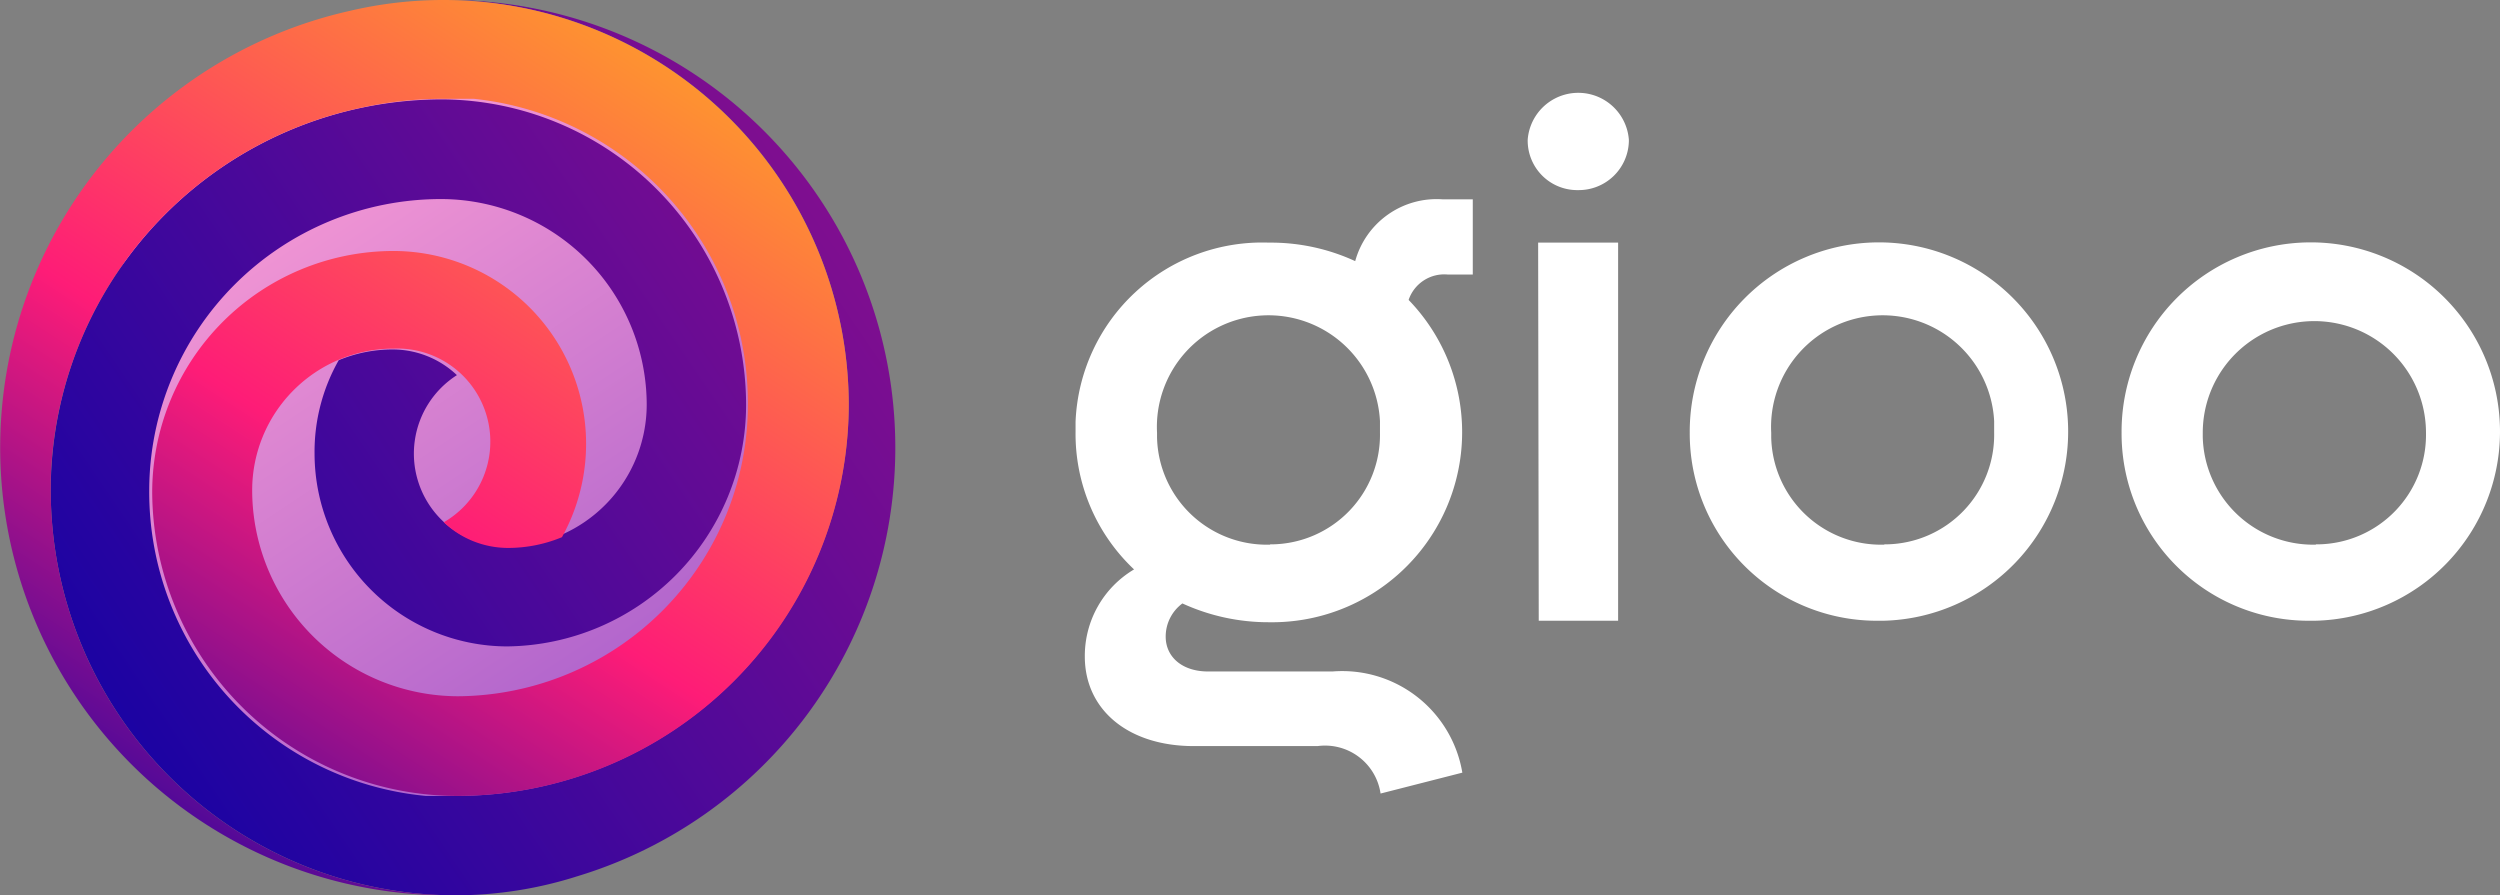
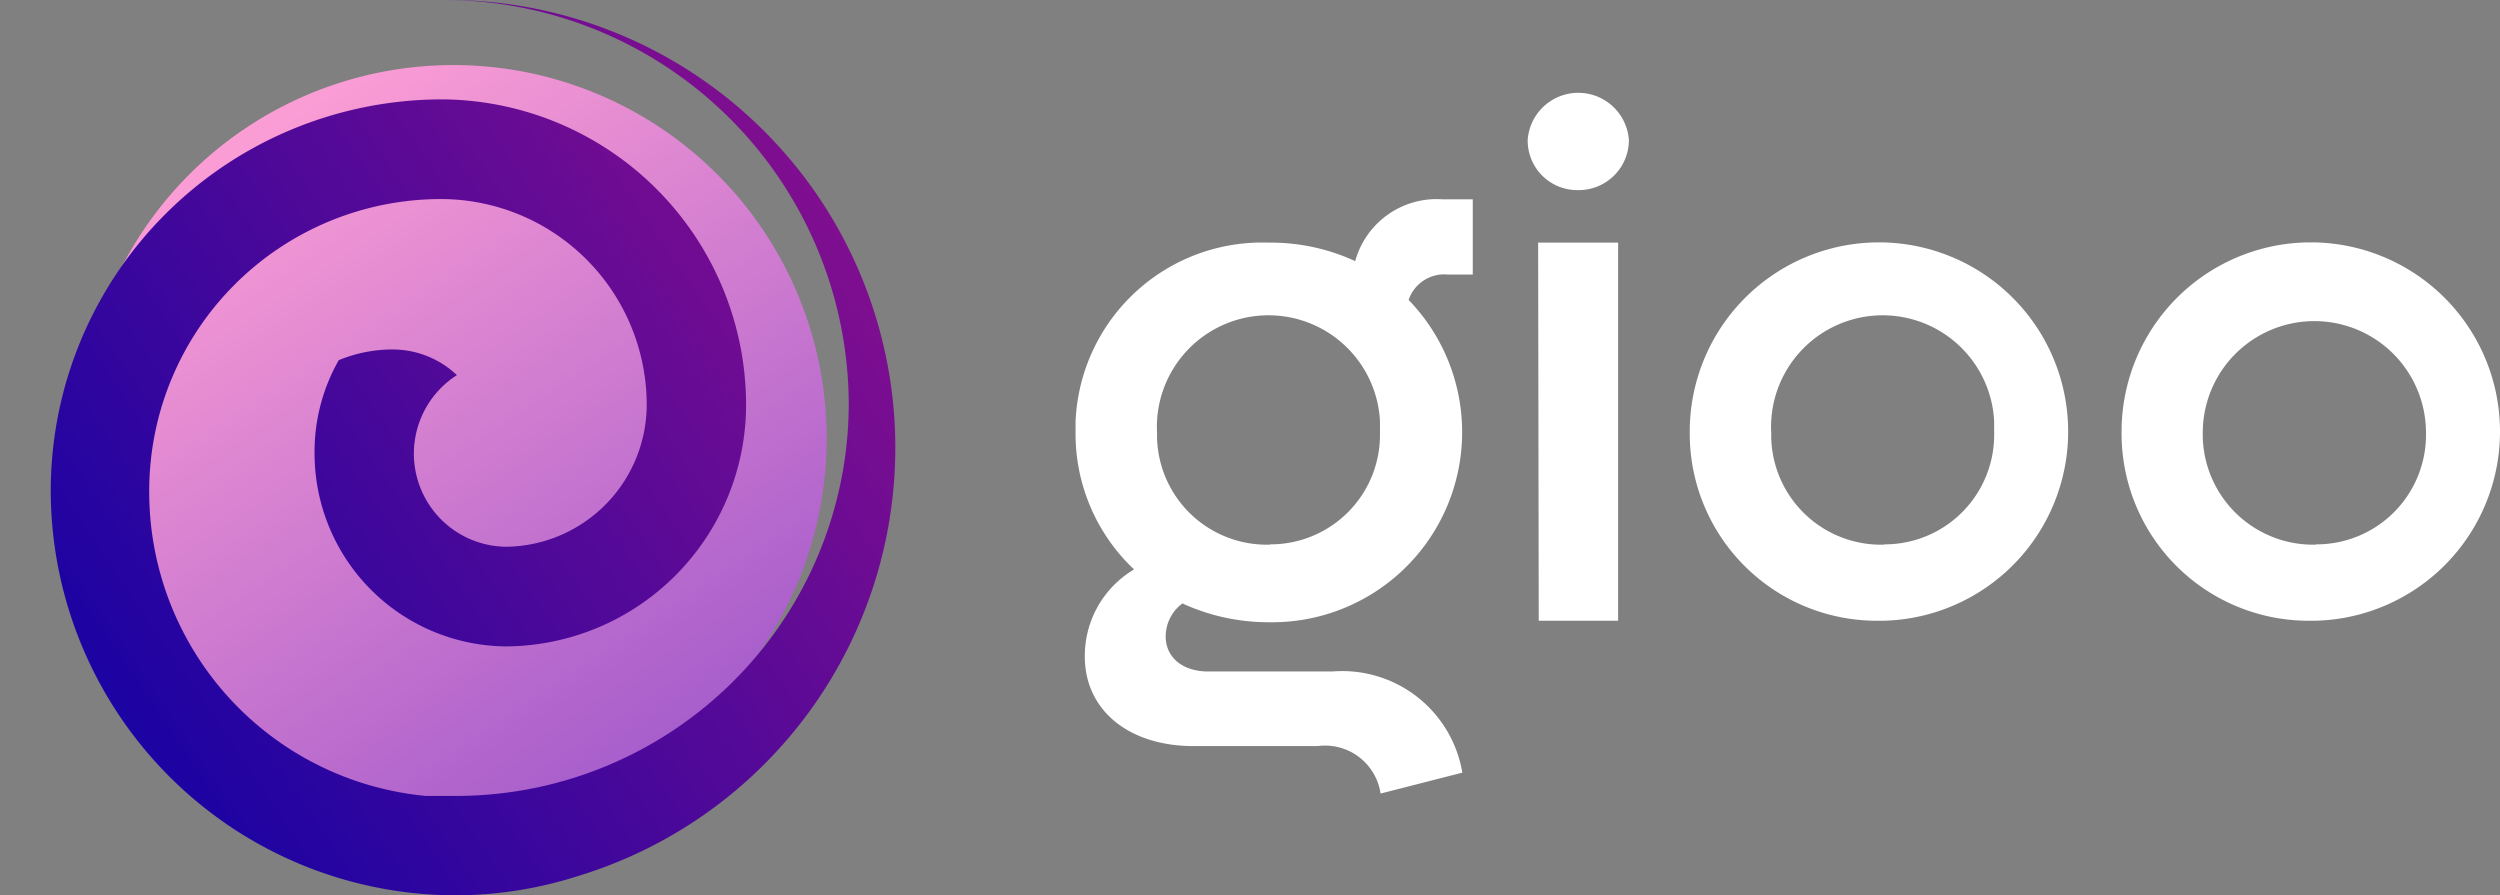
<svg xmlns="http://www.w3.org/2000/svg" viewBox="0 0 83.77 30">
  <rect x="0" y="0" width="83.77" height="30" fill="#808080" stroke="none" />
  <defs>
    <style>.a{fill:#fff;fill-rule:evenodd;}.b{fill:url(#a);}.c{fill:url(#b);}.d{fill:url(#c);}</style>
    <linearGradient id="a" x1="-115.89" y1="227.57" x2="-114.83" y2="229.16" gradientTransform="translate(2906.32 -5687.8) scale(25.01)" gradientUnits="userSpaceOnUse">
      <stop offset="0" stop-color="#fe9fd5" />
      <stop offset="1" stop-color="#5c25c3" />
    </linearGradient>
    <linearGradient id="b" x1="-114.71" y1="224.93" x2="-116.79" y2="226.42" gradientTransform="translate(3308.04 -6763) scale(28.34 30)" gradientUnits="userSpaceOnUse">
      <stop offset="0" stop-color="#fe1c77" />
      <stop offset="1" stop-color="#0000a8" />
    </linearGradient>
    <linearGradient id="c" x1="-115.77" y1="225.24" x2="-116.56" y2="226.52" gradientTransform="translate(3312.59 -6763) scale(28.39 30)" gradientUnits="userSpaceOnUse">
      <stop offset="0" stop-color="#ffd00c" />
      <stop offset="0.3" stop-color="#fe7343" />
      <stop offset="0.58" stop-color="#fe1c77" />
      <stop offset="1" stop-color="#0000a8" />
    </linearGradient>
  </defs>
  <path class="a" d="M45.41,8.75a6.74,6.74,0,0,0-2.89-.62,6.26,6.26,0,0,0-6.48,6c0,.11,0,.22,0,.33A6.24,6.24,0,0,0,38,19.08,3.37,3.37,0,0,0,36.35,22C36.35,23.78,37.8,25,40,25h4.15a1.88,1.88,0,0,1,2.11,1.59L49,25.89a4.08,4.08,0,0,0-4.35-3.39H40.48c-.86,0-1.42-.48-1.42-1.17a1.38,1.38,0,0,1,.56-1.11,6.92,6.92,0,0,0,2.9.63,6.37,6.37,0,0,0,4.68-10.8,1.26,1.26,0,0,1,1.32-.85h.83V6.68h-1A2.83,2.83,0,0,0,45.41,8.75ZM63.1,20.8a6.34,6.34,0,1,0-6.48-6.3,6.27,6.27,0,0,0,6.25,6.3Zm14.46,0a6.34,6.34,0,1,0-6.47-6.3,6.27,6.27,0,0,0,6.25,6.3Zm-26,0h2.66V8.13H51.54Zm-9-2.55a3.68,3.68,0,0,1-3.79-3.59V14.5a3.74,3.74,0,1,1,7.47-.39v.39a3.67,3.67,0,0,1-3.6,3.74h-.08Zm20.58,0a3.68,3.68,0,0,1-3.79-3.59V14.5a3.74,3.74,0,1,1,7.47-.39v.39a3.67,3.67,0,0,1-3.6,3.74h-.08Zm14.46,0a3.7,3.7,0,0,1-3.79-3.61V14.5a3.74,3.74,0,0,1,7.48,0,3.67,3.67,0,0,1-3.6,3.74H77.6ZM52.87,6.37a1.68,1.68,0,0,0,1.71-1.63V4.68a1.7,1.7,0,0,0-3.39,0,1.66,1.66,0,0,0,1.63,1.69Z" />
  <path class="b" d="M15.19,27.2A12.51,12.51,0,1,0,2.68,14.69,12.51,12.51,0,0,0,15.19,27.2Z" />
  <path class="c" d="M30,15A15,15,0,0,0,15,0H15A13.58,13.58,0,0,1,28.44,13.56v0A13.16,13.16,0,0,1,15.27,26.67h-1A10.23,10.23,0,0,1,5,16.44a9.78,9.78,0,0,1,9.77-9.77h0a6.9,6.9,0,0,1,6.9,6.9A4.77,4.77,0,0,1,17,18.32h0a3.12,3.12,0,0,1-1.69-5.75,3.13,3.13,0,0,0-2.15-.86h0a4.68,4.68,0,0,0-1.81.36,6.21,6.21,0,0,0-.81,3.12A6.47,6.47,0,0,0,17,21.66h0A8.1,8.1,0,0,0,25,13.58,10.25,10.25,0,0,0,14.81,3.33h0A13.12,13.12,0,0,0,1.7,16.44,13.58,13.58,0,0,0,15.27,30h0a13.48,13.48,0,0,0,4.08-.64A15,15,0,0,0,30,15Z" />
-   <path class="d" d="M14.87,0h0a13.66,13.66,0,0,0-3.13.36A15,15,0,0,0,15,30h.12A13.58,13.58,0,0,1,1.7,16.44v-.37h0A13.14,13.14,0,0,1,12.1,3.61h0a12.91,12.91,0,0,1,2.77-.3h1a10.25,10.25,0,0,1,9.19,10.17,9.78,9.78,0,0,1-9.71,9.85h0a6.91,6.91,0,0,1-6.9-6.9,4.75,4.75,0,0,1,4.75-4.75h0a3.12,3.12,0,0,1,1.67,5.82,3.13,3.13,0,0,0,2.15.86h0A4.71,4.71,0,0,0,18.83,18a6.46,6.46,0,0,0-5.65-9.59h0A8.09,8.09,0,0,0,5.1,16.49,10.23,10.23,0,0,0,15.35,26.67,13.13,13.13,0,0,0,28.44,13.56,13.59,13.59,0,0,0,14.87,0ZM10,1ZM10,1ZM9.87,1ZM9.78,1ZM9.7,1ZM9.62,1h0ZM9.53,1ZM9.45,1h0ZM9.36,1h0ZM9.28,1h0ZM9.2,1h0ZM9.13,1,9,1.06Z" />
</svg>